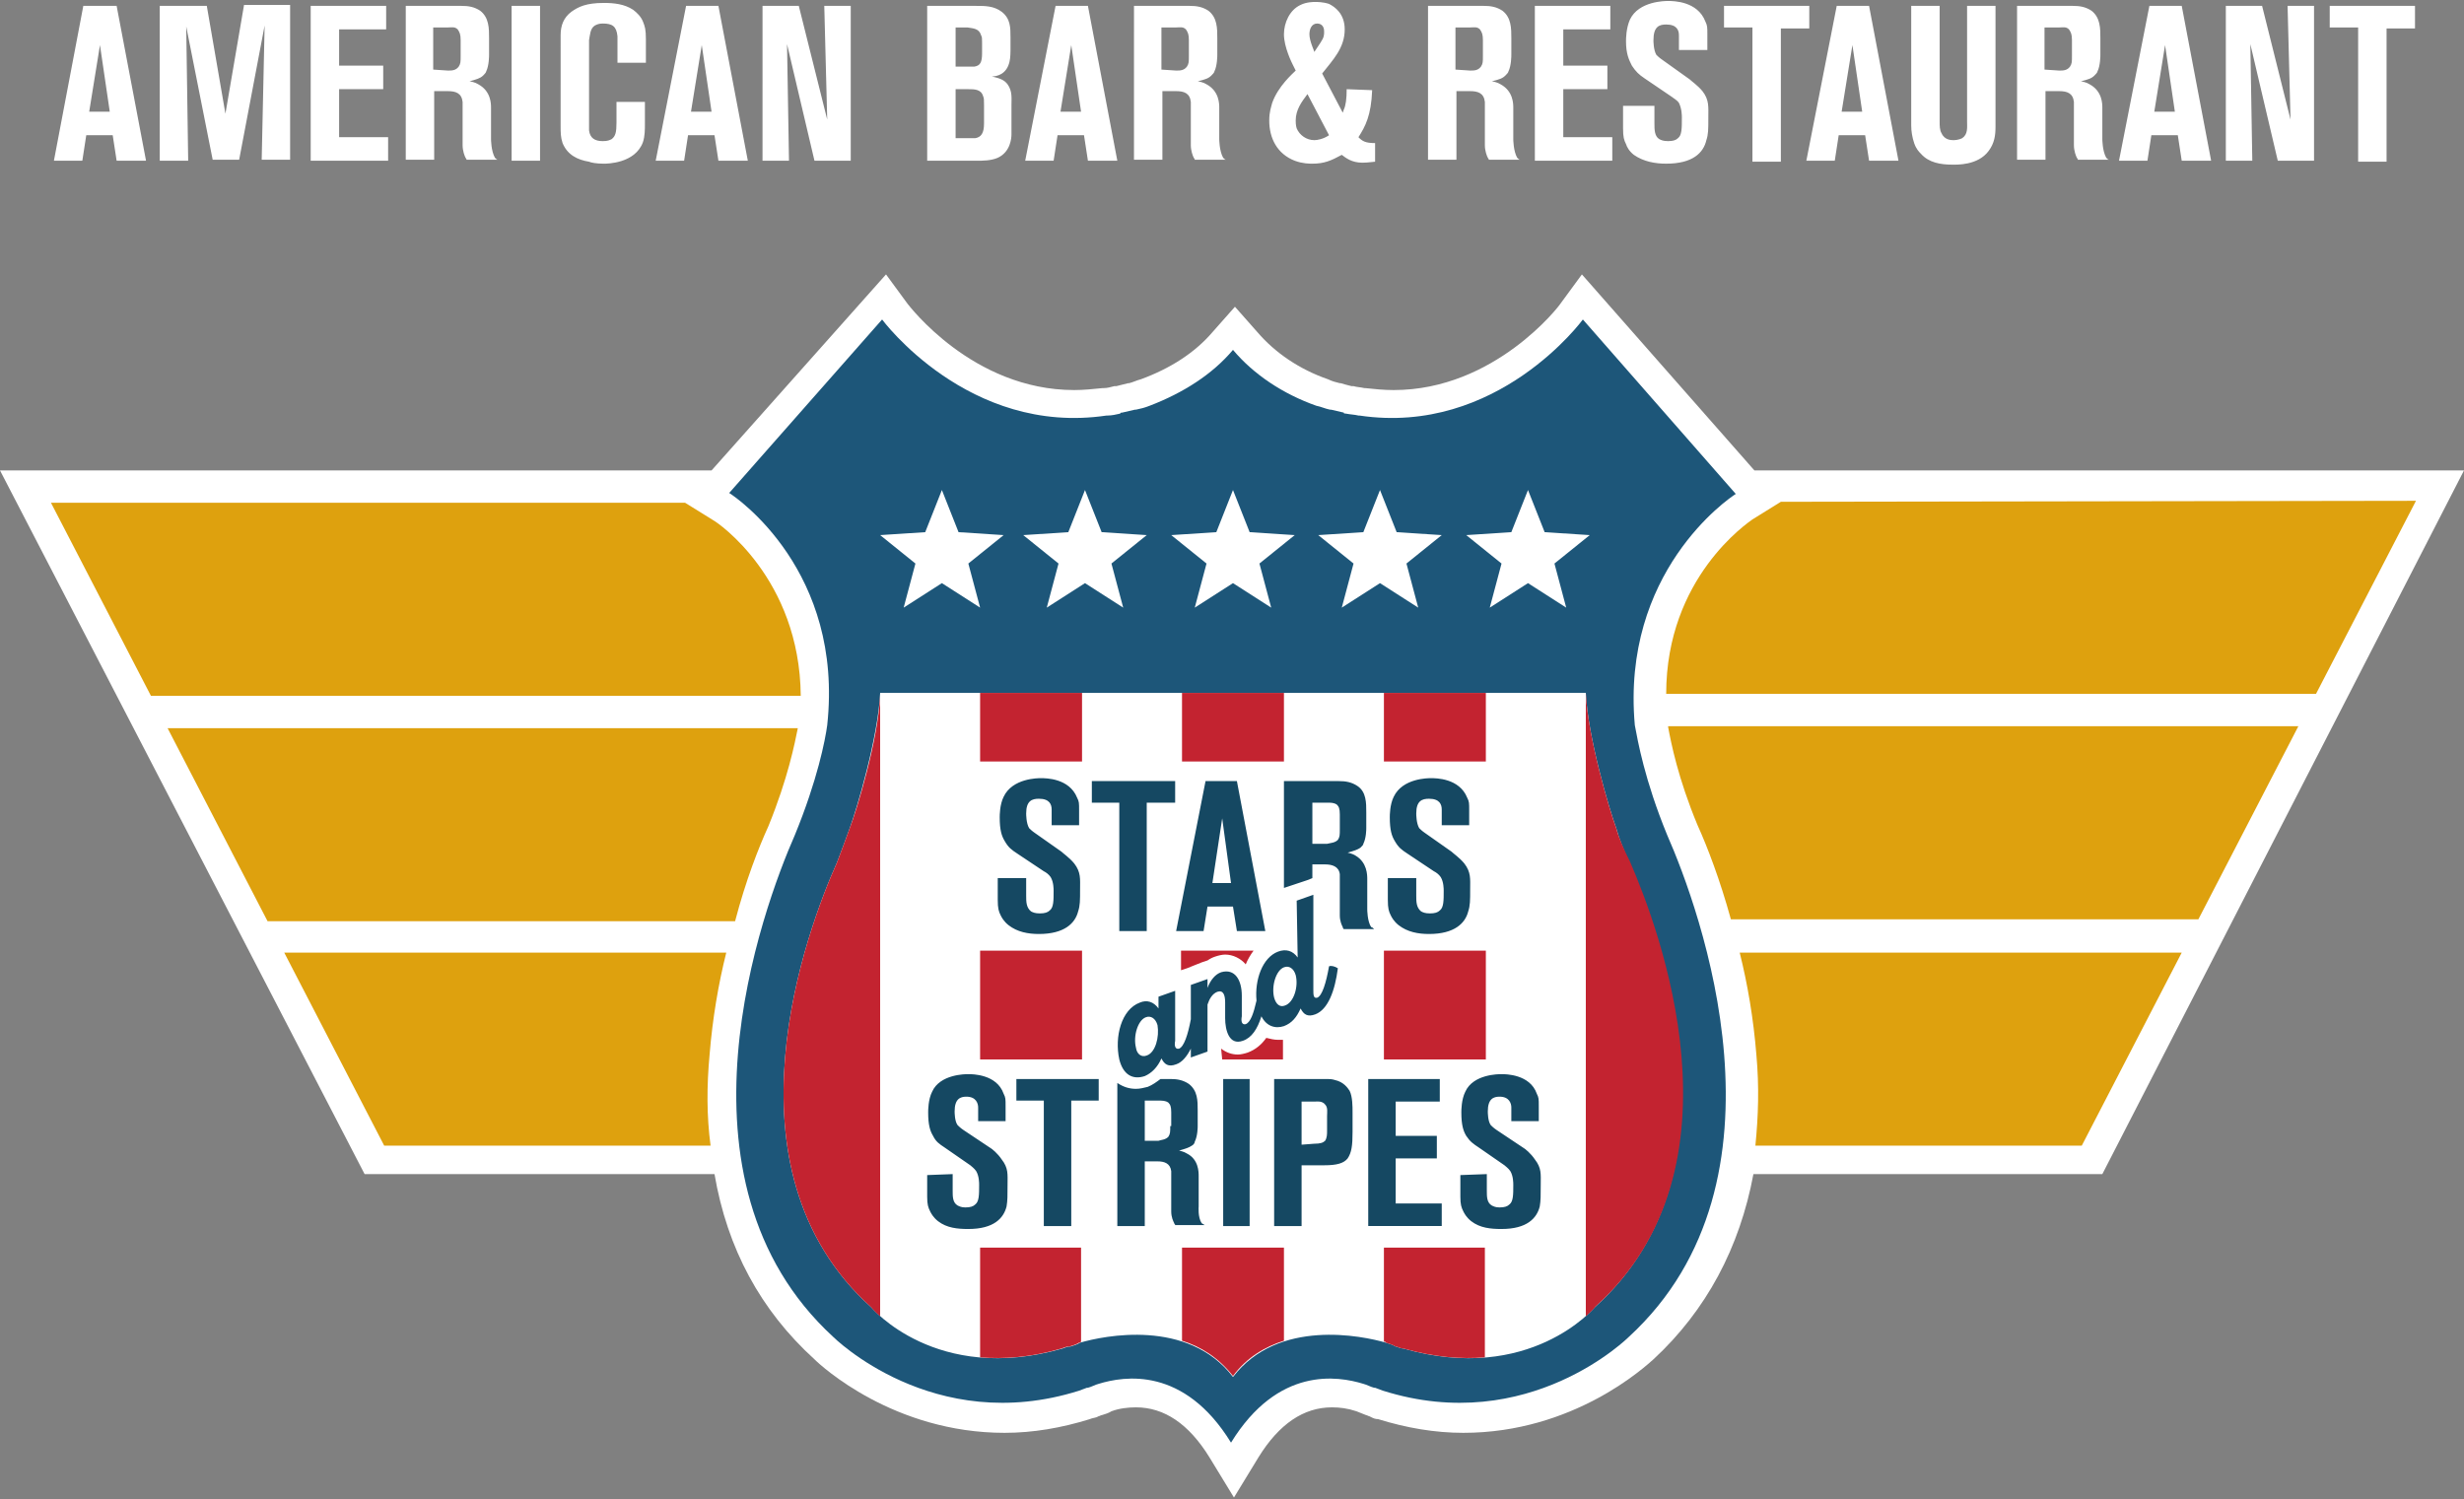
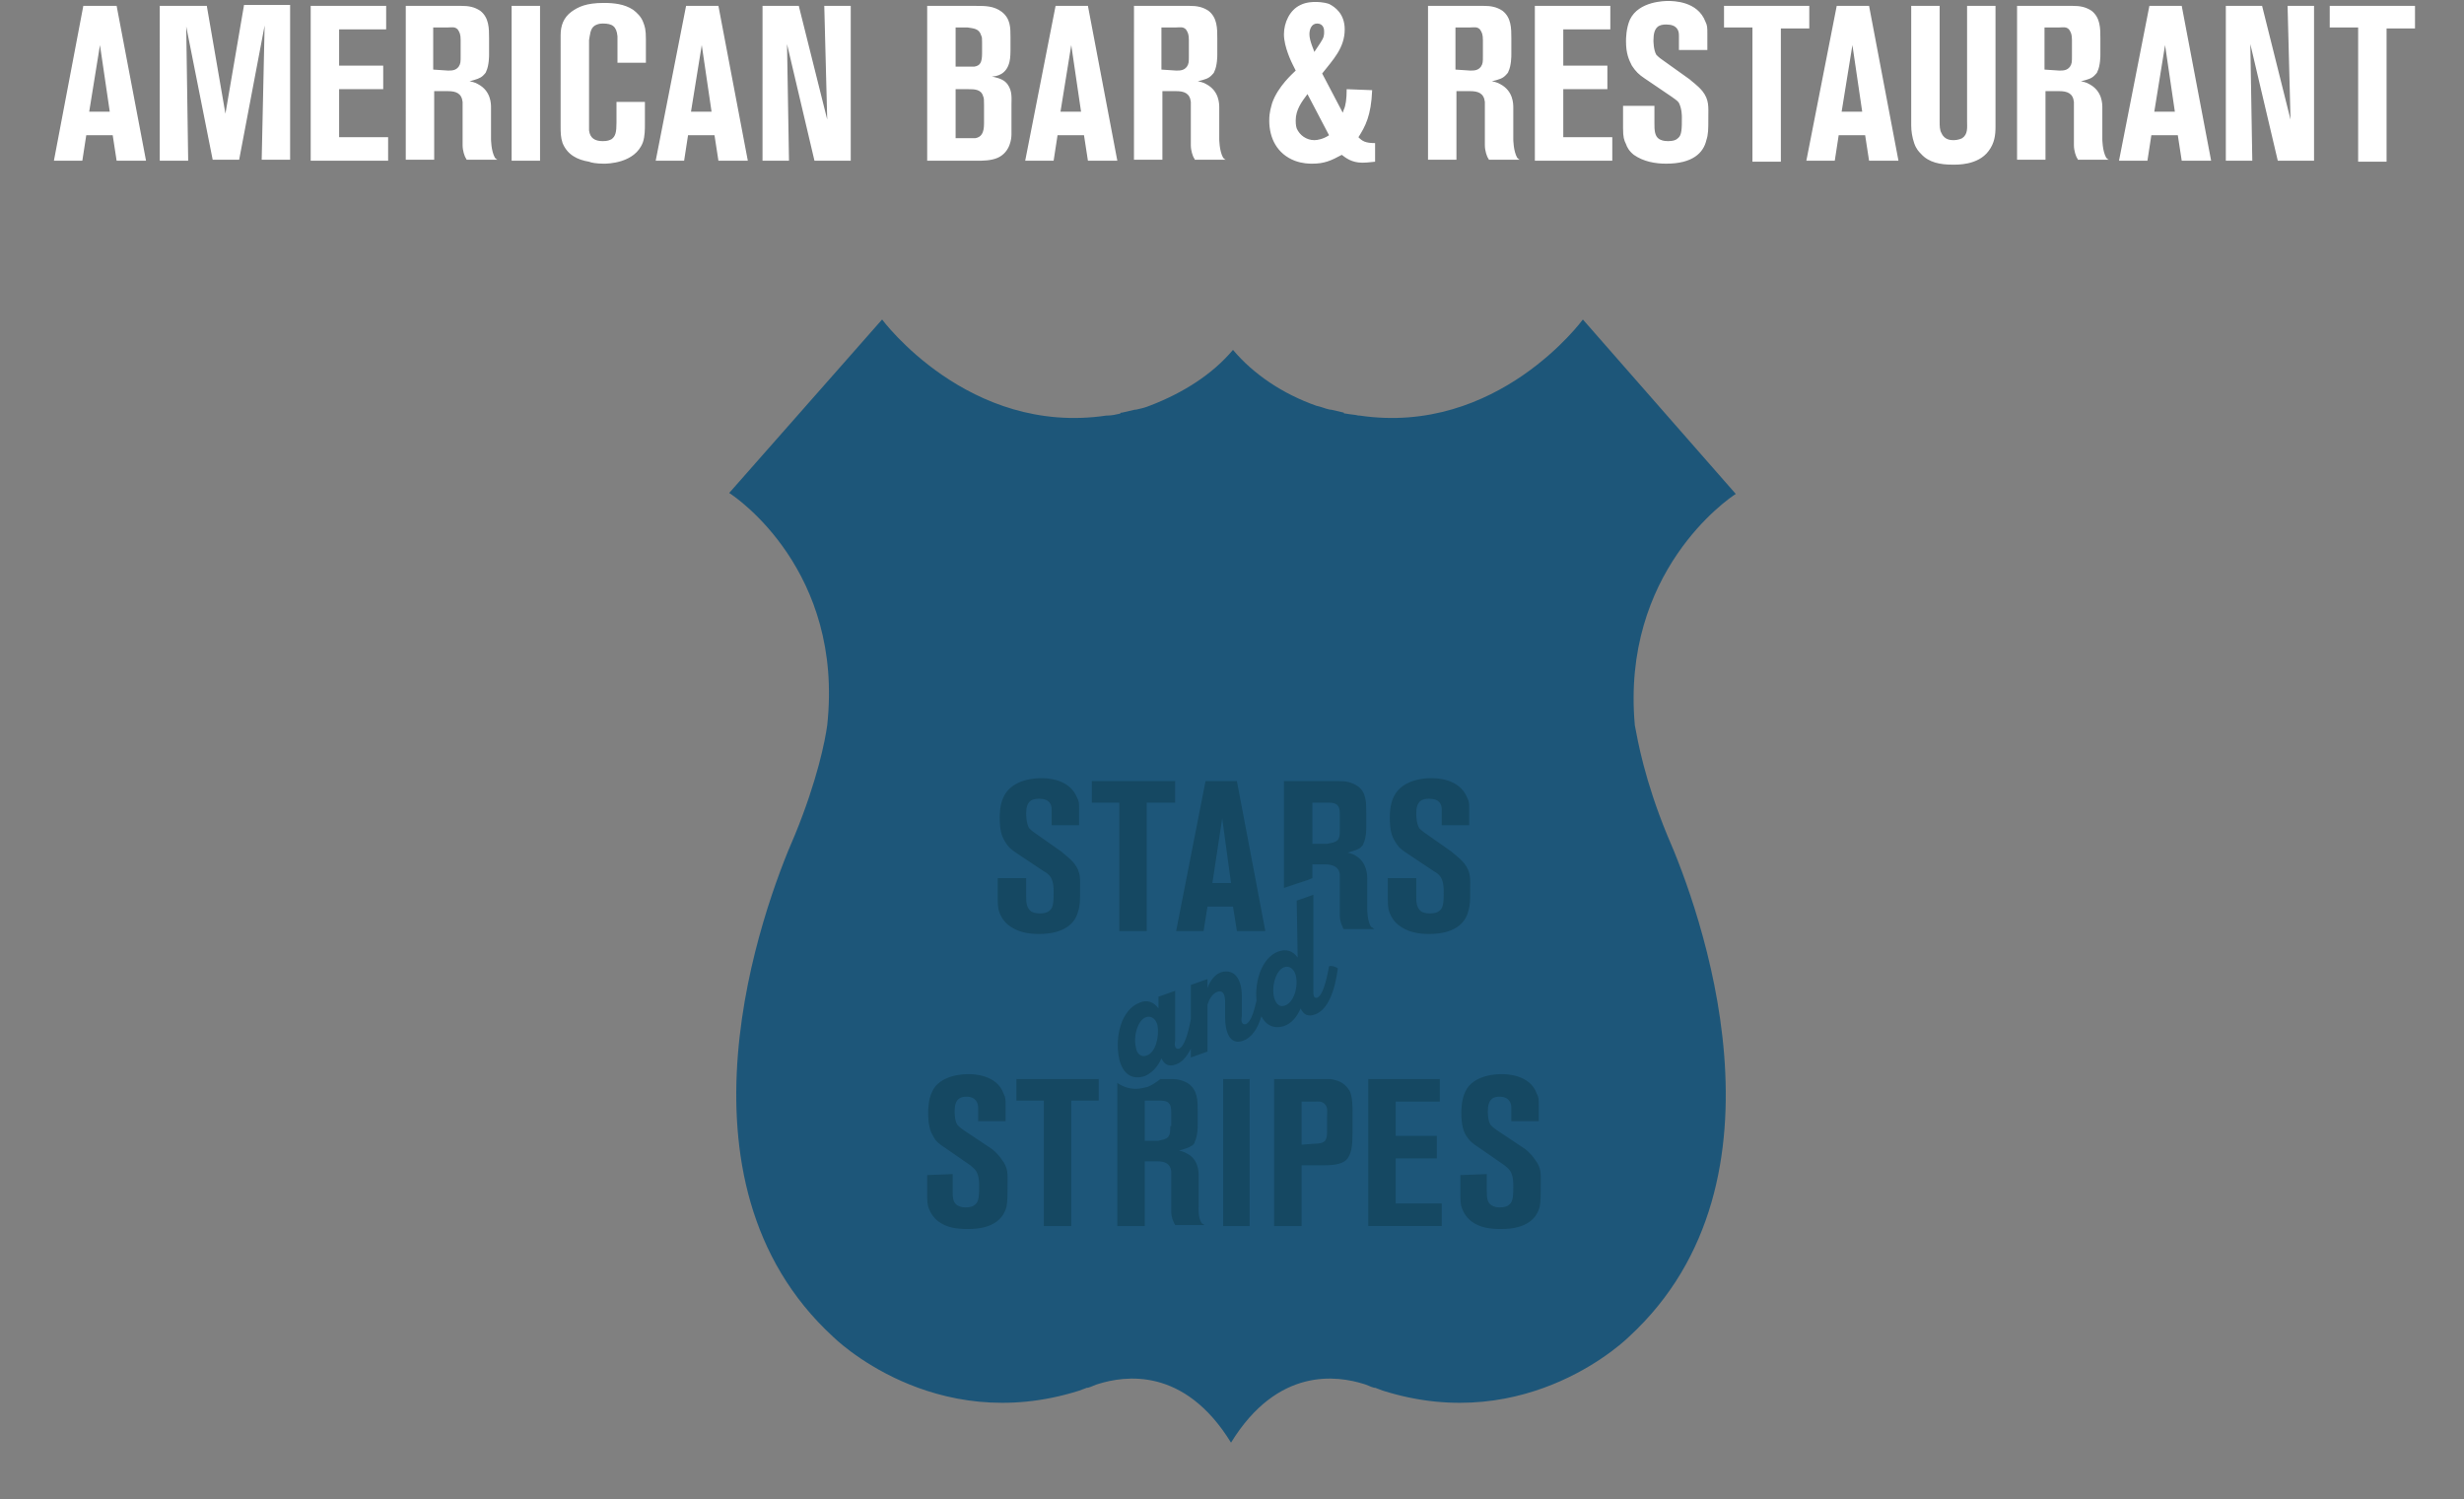
<svg xmlns="http://www.w3.org/2000/svg" version="1.1" id="Ebene_1" x="0px" y="0px" viewBox="0 0 251.4 153" style="enable-background:new 0 0 251.4 153;" xml:space="preserve">
  <rect x="0" y="0" width="251.4" height="153" fill="#808080" stroke="none" />
  <style type="text/css">
	.st0{fill:#FFFFFF;}
	.st1{fill:#DEA10E;}
	.st2{fill:#1D5679;}
	.st3{fill:#C32330;}
	.st4{fill:#154862;}
</style>
  <title>logo_fertig_v3_weiss</title>
  <desc>Created with Sketch.</desc>
  <g id="Symbols">
    <g id="Header_Subseiten" transform="translate(-37, -30)">
      <g id="logo_fertig_v3_blau" transform="translate(37, 30)">
-         <path id="white-bg-layer" class="st0" d="M251.4,48H179l-17.6-20l-2.2,3c-0.1,0.2-6.7,8.8-17,8.8c-1,0-2-0.1-2.9-0.2h-0.1     c-0.4-0.1-0.8-0.1-1.1-0.2H138h-0.1c-0.4-0.1-0.8-0.2-1.1-0.3h-0.1c-0.4-0.1-0.8-0.2-1.2-0.4c-2.9-1-5.4-2.7-7.2-4.8l-2.3-2.6     l-2.3,2.6c-1.8,2.1-4.3,3.7-7.3,4.8c-0.4,0.1-0.8,0.3-1.2,0.4h-0.1c-0.4,0.1-0.8,0.2-1.2,0.3h-0.1h-0.1c-0.4,0.1-0.7,0.2-1.1,0.2     h-0.1c-1,0.1-1.9,0.2-2.9,0.2c-10.4,0-16.9-8.7-17-8.8l-2.2-3L72.6,48H0l37.2,71.8h35.7c1.3,7.6,4.7,13.9,10.2,18.9     c0.7,0.7,8.1,7.5,19.4,7.5c2.9,0,5.8-0.5,8.7-1.4c0.2-0.1,0.4-0.1,0.7-0.2l0.2-0.1c0.1,0,0.2-0.1,0.3-0.1c0.3-0.1,0.7-0.2,1-0.4     c0.8-0.3,1.7-0.4,2.5-0.4c2.9,0,5.4,1.7,7.5,5.1l2.5,4.1l2.5-4.1c2.1-3.4,4.6-5.1,7.5-5.1c0.8,0,1.6,0.1,2.5,0.4     c0.3,0.1,0.7,0.3,1,0.4c0.1,0,0.2,0.1,0.3,0.1l0.2,0.1c0.2,0.1,0.4,0.2,0.7,0.2c2.9,0.9,5.8,1.4,8.7,1.4     c11.3,0,18.6-6.8,19.4-7.5c5.4-5,8.8-11.4,10.2-18.9h35.6L251.4,48" />
-         <path id="wings" class="st1" d="M72.4,107.6c0.3-3.7,0.9-7.2,1.7-10.4H29l10.2,19.7h33.3C72.1,113.9,72.1,110.8,72.4,107.6z      M177.5,97.2c0.8,3.2,1.4,6.7,1.7,10.4c0.3,3.3,0.2,6.3-0.1,9.3h33.3l10.2-19.7H177.5z M170.2,74.2c0.3,1.6,1,5.2,3,10     c1,2.2,2.3,5.6,3.4,9.6h47.7l10.2-19.7h-64.3V74.2z M78.4,84.3c2-4.9,2.7-8.5,3-10H17.1L27.3,94H75     C76.1,89.8,77.4,86.5,78.4,84.3z M72.8,53.1l-2.9-1.8H5.2L15.4,71h66.3C81.6,59,73.2,53.3,72.8,53.1z M181.7,51.2l-2.9,1.8     c-0.4,0.3-8.8,5.9-8.8,17.8h66.3l10.2-19.7L181.7,51.2L181.7,51.2z" />
        <path id="shield" class="st2" d="M177.1,50.4L177.1,50.4l-15.6-17.8c0,0-8.7,11.9-22.8,9.8h-0.1c-0.4-0.1-0.8-0.1-1.3-0.2     c-0.1,0-0.2,0-0.2-0.1c-0.4-0.1-0.9-0.2-1.3-0.3h-0.1c-0.5-0.1-0.9-0.3-1.4-0.4c-3.4-1.2-6.4-3.2-8.5-5.7     c-2.1,2.5-5.1,4.4-8.5,5.7c-0.5,0.2-0.9,0.3-1.4,0.4h-0.1c-0.4,0.1-0.9,0.2-1.3,0.3c-0.1,0-0.2,0-0.2,0.1     c-0.4,0.1-0.9,0.2-1.3,0.2h-0.1C98.8,44.5,90,32.6,90,32.6L74.4,50.3l0,0c0.8,0.5,11.7,8,10,23.7c-0.2,1.5-1,5.6-3.3,11.2     c-3.3,7.5-13.5,35.2,3.9,51.2c0,0,10.2,10.2,25.1,5.5c0.3-0.1,0.5-0.2,0.8-0.3c0,0,0,0,0.1,0c0.4-0.1,0.7-0.3,1.1-0.4     c2.6-0.8,8.7-1.8,13.5,6c4.8-7.8,10.9-6.8,13.5-6c0.4,0.1,0.7,0.3,1.1,0.4c0.1,0,0.1,0,0.1,0c0.3,0.1,0.5,0.2,0.8,0.3     c14.9,4.7,25.1-5.5,25.1-5.5c17.4-16,7.2-43.7,3.9-51.2c-2.3-5.6-3-9.6-3.3-11.2C165.4,58.4,176.3,50.9,177.1,50.4" />
-         <path id="white-inlay" class="st0" d="M166.2,88c-0.5-1.2-1-2.4-1.3-3.5c-0.7-1.9-2.9-9.3-3.1-13.8h-72     c-0.2,4.5-2.4,11.9-3.1,13.8c-0.4,1.1-0.8,2.2-1.3,3.5c-3,6.7-12.3,31.2,3.5,45.4c0,0,6.6,7.9,19.5,4.2c0.3-0.1,0.5-0.2,0.7-0.2     c0,0,0,0,0.1,0c0.3-0.1,0.7-0.2,1-0.4c2.4-0.7,11-2.5,15.6,3.5c4.6-6,13.2-4.2,15.6-3.5c0.3,0.1,0.7,0.2,1,0.4c0.1,0,0.1,0,0.1,0     c0.2,0.1,0.5,0.2,0.7,0.2c12.9,3.7,19.5-4.2,19.5-4.2C178.5,119.2,169.1,94.7,166.2,88" />
-         <path id="red-stripes" class="st3" d="M164.9,84.5c-0.7-1.9-2.9-9.3-3.1-13.8l0,0v63.6c0.7-0.6,1-1,1-1     c15.8-14.2,6.4-38.7,3.5-45.4C165.7,86.7,165.2,85.6,164.9,84.5z M89.8,71c-0.2,4.5-2.4,11.7-3.1,13.5c-0.4,1.1-0.8,2.2-1.3,3.5     c-3,6.7-12.3,31.2,3.5,45.4c0,0,0.3,0.4,0.9,0.9V71z M124.7,108.1h6.2v-2c-0.2,0-0.4,0-0.5,0c-0.4,0-0.8-0.1-1.2-0.2     c-0.5,0.7-1.1,1.2-1.9,1.5c-0.3,0.1-0.7,0.2-1,0.2c-0.6,0-1.2-0.2-1.7-0.6v0.1L124.7,108.1z M122.6,98.2l0.6-0.2     c0.3-0.2,0.5-0.3,0.8-0.4s0.7-0.2,1-0.2c0.8,0,1.6,0.4,2.1,1c0.2-0.5,0.5-1,0.8-1.4h-7.4v2l0.6-0.2l0,0L122.6,98.2z M120.6,77.7     H131v-7h-10.4V77.7z M120.6,127.3v9.5c1.9,0.6,3.7,1.7,5.2,3.6c1.4-1.9,3.3-3,5.2-3.6v-9.5H120.6z M141.2,77.7h10.4v-7h-10.4     V77.7z M141.2,108.1h10.4V97h-10.4V108.1z M141.2,127.3v9.6c0.1,0,0.2,0,0.2,0.1c0.3,0.1,0.7,0.2,1,0.4c0.1,0,0.1,0,0.1,0     c0.2,0.1,0.5,0.2,0.7,0.2c3.2,0.9,5.9,1.1,8.3,0.9v-11.2H141.2z M100,77.7h10.4v-7H100V77.7z M100,108.1h10.4V97H100V108.1z      M100,127.3v11.2c2.4,0.2,5.2,0,8.3-0.9c0.3-0.1,0.5-0.2,0.7-0.2c0,0,0,0,0.1,0c0.3-0.1,0.7-0.2,1-0.4c0.1,0,0.1,0,0.2-0.1v-9.6     C110.3,127.3,100,127.3,100,127.3z" />
-         <path id="stars" class="st0" d="M110.7,50l1.7,4.3l4.6,0.3l-3.6,2.9l1.2,4.5l-3.9-2.5l-3.9,2.5l1.2-4.5l-3.6-2.9l4.6-0.3     L110.7,50z M96.1,50l1.7,4.3l4.6,0.3l-3.6,2.9L100,62l-3.9-2.5L92.2,62l1.2-4.5l-3.6-2.9l4.6-0.3L96.1,50z M125.8,50l1.7,4.3     l4.6,0.3l-3.6,2.9l1.2,4.5l-3.9-2.5l-3.9,2.5l1.2-4.5l-3.6-2.9l4.6-0.3L125.8,50z M140.8,50l1.7,4.3l4.6,0.3l-3.6,2.9l1.2,4.5     l-3.9-2.5l-3.9,2.5l1.2-4.5l-3.6-2.9l4.6-0.3L140.8,50z M155.9,50l1.7,4.3l4.6,0.3l-3.6,2.9l1.2,4.5l-3.9-2.5L152,62l1.2-4.5     l-3.6-2.9l4.6-0.3L155.9,50z" />
        <path id="stars-and-stripes" class="st4" d="M104.7,89.6v1.8c0,0.6,0,1.2,0.5,1.6c0.2,0.1,0.4,0.2,0.9,0.2s0.8-0.1,1-0.3     c0.4-0.3,0.4-1,0.4-2c0-0.2,0-0.9-0.3-1.4c-0.2-0.3-0.5-0.5-0.7-0.6l-2.7-1.8c-0.6-0.4-0.9-0.6-1.3-1.3c-0.3-0.5-0.5-1.1-0.5-2.4     c0-0.2,0-1.3,0.4-2.1c0.9-1.9,3.5-1.9,3.8-1.9c0.5,0,2.9,0,3.7,2c0.2,0.4,0.2,0.5,0.2,1.3v1.5h-2.8v-1.6c0-0.5-0.2-1.1-1.3-1.1     c-0.7,0-1.3,0.2-1.3,1.5c0,0.1,0,1,0.3,1.5c0.1,0.1,0.3,0.3,0.6,0.5l2.7,1.9c0.2,0.2,0.8,0.6,1.3,1.2c0.7,0.9,0.6,1.6,0.6,2.6     c0,1.2,0,1.7-0.2,2.3c-0.3,1.2-1.4,2.3-4,2.3c-1.1,0-2.2-0.2-3.1-0.9c-0.5-0.4-0.7-0.8-0.8-1c-0.2-0.4-0.3-0.7-0.3-1.6v-2.2     H104.7z M119.9,79.7v2.2H117V95h-2.8V81.9h-2.8v-2.2C111.4,79.7,119.9,79.7,119.9,79.7z M126.2,79.7l2.9,15.3h-2.9l-0.4-2.5h-2.6     l-0.4,2.5H120l3-15.3H126.2z M144.5,89.6v1.8c0,0.6,0,1.2,0.5,1.6c0.2,0.1,0.4,0.2,0.9,0.2s0.8-0.1,1-0.3c0.4-0.3,0.4-1,0.4-2     c0-0.2,0-0.9-0.3-1.4c-0.2-0.3-0.5-0.5-0.7-0.6l-2.7-1.8c-0.6-0.4-0.9-0.6-1.3-1.3c-0.3-0.5-0.5-1.1-0.5-2.4c0-0.2,0-1.3,0.4-2.1     c0.9-1.9,3.5-1.9,3.8-1.9c0.5,0,2.9,0,3.7,2c0.2,0.4,0.2,0.5,0.2,1.3v1.5h-2.8v-1.6c0-0.5-0.2-1.1-1.3-1.1     c-0.7,0-1.3,0.2-1.3,1.5c0,0.1,0,1,0.3,1.5c0.1,0.1,0.3,0.3,0.6,0.5l2.7,1.9c0.2,0.2,0.8,0.6,1.3,1.2c0.7,0.9,0.6,1.6,0.6,2.6     c0,1.2,0,1.7-0.2,2.3c-0.3,1.2-1.4,2.3-4,2.3c-1.1,0-2.2-0.2-3.1-0.9c-0.5-0.4-0.7-0.8-0.8-1c-0.2-0.4-0.3-0.7-0.3-1.6v-2.2     H144.5z M97.2,119.8v1.7c0,0.6,0,1.2,0.5,1.5c0.2,0.1,0.4,0.2,0.8,0.2c0.5,0,0.8-0.1,1-0.3c0.4-0.3,0.4-1,0.4-2     c0-0.2,0-0.9-0.3-1.4c-0.2-0.3-0.5-0.5-0.6-0.6l-2.6-1.8c-0.6-0.4-0.9-0.6-1.2-1.2c-0.3-0.5-0.5-1.1-0.5-2.4c0-0.2,0-1.3,0.4-2.1     c0.8-1.8,3.4-1.8,3.7-1.8c0.4,0,2.9,0,3.6,2c0.2,0.4,0.2,0.5,0.2,1.3v1.5h-2.8V113c0-0.4-0.2-1.1-1.2-1.1c-0.6,0-1.2,0.2-1.2,1.5     c0,0.1,0,1,0.3,1.4c0.1,0.1,0.3,0.3,0.6,0.5l2.7,1.8c0.2,0.1,0.8,0.6,1.2,1.2c0.7,0.9,0.6,1.5,0.6,2.6s0,1.6-0.1,2.2     c-0.3,1.2-1.3,2.3-3.9,2.3c-1.1,0-2.2-0.1-3.1-0.8c-0.5-0.4-0.7-0.8-0.8-1c-0.2-0.4-0.3-0.7-0.3-1.5v-2.2L97.2,119.8L97.2,119.8z      M112.1,110.1v2.2h-2.8v12.8h-2.8v-12.8h-2.8v-2.2H112.1z M124.8,125.1h2.7v-15h-2.7V125.1z M135.5,110.1c0.1,0,0.4,0,0.7,0.1     c0.9,0.2,1.3,0.8,1.5,1.1c0.3,0.6,0.3,1.6,0.3,2.2v2c0,1.4-0.1,2.1-0.5,2.7c-0.4,0.5-1.1,0.7-2.4,0.7h-2.3v6.2H130v-15     L135.5,110.1L135.5,110.1z M146.9,110.1v2.3h-4.5v3.5h4.2v2.3h-4.2v4.6h4.7v2.3h-7.5v-15C139.6,110.1,146.9,110.1,146.9,110.1z      M151.7,119.8v1.7c0,0.6,0,1.2,0.5,1.5c0.2,0.1,0.4,0.2,0.8,0.2c0.5,0,0.8-0.1,1-0.3c0.4-0.3,0.4-1,0.4-2c0-0.2,0-0.9-0.3-1.4     c-0.2-0.3-0.5-0.5-0.6-0.6l-2.6-1.8c-0.6-0.4-0.9-0.6-1.3-1.2c-0.3-0.5-0.5-1.1-0.5-2.4c0-0.2,0-1.3,0.4-2.1     c0.8-1.8,3.4-1.8,3.7-1.8c0.4,0,2.9,0,3.6,2c0.2,0.4,0.2,0.5,0.2,1.3v1.5h-2.8V113c0-0.4-0.2-1.1-1.2-1.1c-0.6,0-1.2,0.2-1.2,1.5     c0,0.1,0,1,0.3,1.4c0.1,0.1,0.3,0.3,0.6,0.5l2.7,1.8c0.2,0.1,0.8,0.6,1.2,1.2c0.7,0.9,0.6,1.5,0.6,2.6s0,1.6-0.1,2.2     c-0.3,1.2-1.3,2.3-3.9,2.3c-1.1,0-2.2-0.1-3.1-0.8c-0.5-0.4-0.7-0.8-0.8-1c-0.2-0.4-0.3-0.7-0.3-1.5v-2.2L151.7,119.8     L151.7,119.8z M122.3,123.1V120c0-0.4,0-1.7-1.2-2.3c-0.3-0.2-0.8-0.3-0.8-0.3c0.7-0.2,1-0.3,1.3-0.5c0.2-0.1,0.3-0.3,0.3-0.4     c0.3-0.6,0.3-1.5,0.3-1.6v-1.6c0-1,0-2-0.9-2.7c-0.6-0.4-1.2-0.5-1.8-0.5h-1.1c-0.4,0.3-0.8,0.6-1.3,0.8     c-0.4,0.1-0.8,0.2-1.2,0.2c-0.7,0-1.3-0.2-1.9-0.6v14.6h2.8v-6.6h1.3c0.7,0,1.3,0.2,1.4,1c0,0.3,0,0.5,0,0.7v3.4     c0,0.6,0.2,1,0.3,1.2c0,0.1,0.1,0.1,0.1,0.2h3c-0.1-0.1-0.2-0.1-0.3-0.2C122.2,124.2,122.3,123.1,122.3,123.1z M131.6,90.4     l1.8-0.6l0.5-0.2v-1.4h1.3c0.7,0,1.4,0.2,1.5,1c0,0.3,0,0.5,0,0.7v3.5c0,0.6,0.2,1,0.3,1.2c0,0.1,0.1,0.2,0.1,0.2h3.1     c-0.1-0.1-0.2-0.2-0.3-0.2c-0.4-0.6-0.4-1.8-0.4-1.8v-3.1c0-0.4,0-1.7-1.2-2.4c-0.3-0.2-0.8-0.3-0.8-0.3c0.7-0.2,1-0.3,1.3-0.5     c0.2-0.2,0.3-0.3,0.3-0.4c0.3-0.6,0.3-1.5,0.3-1.6v-1.6c0-1,0-2.1-0.9-2.7c-0.6-0.4-1.2-0.5-1.9-0.5H131v10.9L131.6,90.4z      M135.6,98.6c-0.3,1.7-0.7,3-1.2,3.2c-0.4,0.1-0.4-0.3-0.4-0.8v-9.7l-1.7,0.6l0.1,5.8c-0.5-0.7-1.2-0.9-2-0.6     c-1.6,0.6-2.4,2.9-2.2,5c-0.3,1.3-0.6,2.2-1.1,2.4c-0.4,0.1-0.5-0.3-0.4-0.8v-2.1c0-1.6-0.7-2.8-2.1-2.4     c-0.6,0.2-1.1,0.8-1.4,1.6v-0.9l-1.7,0.6v3.5c-0.3,1.6-0.7,2.8-1.2,3c-0.4,0.1-0.5-0.3-0.4-0.8v-5.1l-1.7,0.6v1.2     c-0.5-0.7-1.2-0.9-1.9-0.6c-1.9,0.7-2.6,3.5-2.1,5.8c0.4,1.6,1.4,2.1,2.6,1.7c0.7-0.3,1.3-0.9,1.7-1.8c0.3,0.6,0.7,0.9,1.5,0.6     c0.6-0.2,1.1-0.8,1.5-1.6v0.9l1.7-0.6v-4.8c0.2-0.6,0.5-1.1,1-1.3c0.6-0.2,0.8,0.3,0.8,1.1v1.6c0,1.2,0.4,2.8,1.8,2.3     c0.9-0.3,1.5-1.2,1.9-2.5c0.5,1,1.4,1.3,2.3,1c0.8-0.3,1.3-0.9,1.7-1.8c0.3,0.6,0.7,0.9,1.5,0.6c1.3-0.5,2-2.4,2.3-4.7     C136.2,98.6,135.8,98.5,135.6,98.6z M117,107.7c-0.5,0.2-1-0.1-1.1-0.8c-0.3-1.2,0.2-2.8,1-3.1c0.5-0.2,1,0.1,1.2,0.8     C118.3,105.8,117.9,107.4,117,107.7z M131.1,102.6c-0.5,0.2-0.9-0.1-1.1-0.8c-0.3-1.2,0.2-2.8,1-3.1c0.5-0.2,1,0.1,1.2,0.8     C132.5,100.7,132,102.3,131.1,102.6z M133.9,81.9h1.5c0.4,0,0.7,0,1,0.2c0.2,0.2,0.3,0.4,0.3,1v1.5c0,0.6,0,0.8-0.2,1.1     c-0.3,0.3-0.7,0.3-1.1,0.4h-1.5V81.9z M119.4,114.9c0,0.6,0,0.8-0.2,1.1c-0.3,0.3-0.7,0.3-1,0.4h-1.4v-4.1h1.4c0.4,0,0.7,0,1,0.2     c0.2,0.2,0.3,0.4,0.3,1v1.4H119.4z M134.1,116.7c0.6,0,0.9-0.1,1.1-0.3c0.2-0.3,0.2-0.7,0.2-1v-1.5c0-0.4,0.1-0.9-0.2-1.2     c-0.3-0.4-0.9-0.3-1-0.3h-1.4v4.4L134.1,116.7L134.1,116.7z M125.6,90.1l-0.9-6.6l-1,6.6H125.6z" />
        <path id="headline" class="st0" d="M11.9,0.6l3,15.8h-3l-0.4-2.6H8.8l-0.4,2.6H5.5l3-15.8H11.9z M21.1,0.6l1.9,11l1.9-11.1h4.7     v15.8h-2.9L27,2.6l-2.6,13.7h-2.7L19,2.7l0.2,13.7h-2.9V0.6H21.1z M39.4,0.6V3h-4.8v3.7h4.5v2.4h-4.5V14h5v2.4h-7.9V0.6H39.4z      M47.1,0.6c0.7,0,1.3,0.1,1.9,0.5c0.9,0.7,0.9,1.8,0.9,2.8v1.7c0,0.1,0,1.1-0.3,1.7c0,0.1-0.2,0.3-0.3,0.4     C49,8,48.6,8.1,47.9,8.3c0.1,0,0.6,0.1,0.9,0.3c1.3,0.7,1.3,2,1.3,2.4v3.2c0,0,0,1.2,0.4,1.9c0.1,0.1,0.2,0.2,0.3,0.2h-3.2     c0-0.1-0.1-0.2-0.1-0.2c-0.1-0.2-0.3-0.7-0.3-1.3v-3.6c0-0.2,0-0.5,0-0.8c-0.1-0.9-0.7-1.1-1.5-1.1h-1.4v7h-2.9V0.6H47.1z      M52.2,16.4h2.9V0.6h-2.9V16.4z M63,4.3c0-0.2,0-0.4,0-0.6c-0.1-1-0.5-1.3-1.5-1.3c-0.4,0-0.6,0.1-0.8,0.2     c-0.5,0.3-0.5,1-0.6,1.5v8.5c0,0.4,0,0.4,0,0.7c0.1,0.8,0.6,1.1,1.4,1.1c0.5,0,0.7-0.1,0.9-0.2c0.4-0.3,0.5-0.7,0.5-1.7v-2.1h2.9     v2.2c0,0.6,0,1.3-0.2,1.9c-0.8,2.2-3.7,2.2-4,2.2c-0.7,0-1.3-0.1-1.5-0.2c-1.2-0.2-2.2-0.7-2.7-1.9c-0.2-0.6-0.2-1.1-0.2-1.7V4.4     c0-0.3,0-0.6,0-0.8c0-1,0.3-1.8,1.1-2.4c0.7-0.5,1.5-0.9,3.3-0.9c1,0,2.1,0.1,3,0.7c0.4,0.3,0.8,0.7,1,1.2S65.9,3,65.9,4v2.4H63     V4.3z M73.3,0.6l3,15.8h-3l-0.4-2.6h-2.7l-0.4,2.6h-2.9L70,0.6H73.3z M83.1,16.4L80.3,4.5l0.2,11.9h-2.7V0.6h3.7l2.9,11.6     L84.1,0.6h2.7v15.8H83.1z M99.6,0.6c0.9,0,1.8,0,2.6,0.6c0.9,0.7,0.9,1.6,0.9,2.6v1.4c0,0,0,0.7-0.1,1.1     c-0.3,1.3-1.3,1.5-1.8,1.5c0.9,0.2,1.3,0.4,1.6,0.8c0.5,0.7,0.4,1.4,0.4,2.1V13c0,0.2,0,0.5,0,0.7c0,0.4-0.1,1.8-1.4,2.4     c-0.7,0.3-1.5,0.3-2.2,0.3h-5V0.6H99.6z M111,0.6l3,15.8h-3l-0.4-2.6h-2.7l-0.4,2.6h-2.9l3.1-15.8C107.7,0.6,111,0.6,111,0.6z      M121.4,0.6c0.7,0,1.3,0.1,1.9,0.5c0.9,0.7,0.9,1.8,0.9,2.8v1.7c0,0.1,0,1.1-0.3,1.7c0,0.1-0.2,0.3-0.3,0.4     c-0.3,0.3-0.6,0.4-1.4,0.6c0.1,0,0.6,0.1,0.9,0.3c1.3,0.7,1.3,2,1.3,2.4v3.2c0,0,0,1.2,0.4,1.9c0.1,0.1,0.2,0.2,0.3,0.2h-3.2     c0-0.1-0.1-0.2-0.1-0.2c-0.1-0.2-0.3-0.7-0.3-1.3v-3.6c0-0.2,0-0.5,0-0.8c-0.1-0.9-0.7-1.1-1.5-1.1h-1.4v7h-2.9V0.6H121.4z      M140,9.2c-0.1,2.6-0.7,3.7-1.4,4.8c0.4,0.4,0.7,0.6,1.7,0.6v1.9c-0.2,0-0.7,0.1-1.3,0.1c-1.1,0-1.7-0.5-2.1-0.8     c-1.1,0.6-1.8,0.9-3,0.9c-0.3,0-1,0-1.8-0.3c-1.8-0.7-2.6-2.3-2.6-4.1c0-0.9,0.2-1.4,0.3-1.8c0.6-1.7,2.1-3,2.4-3.3     c-0.1-0.2-0.2-0.4-0.3-0.6S131,4.8,131,3.5c0-1.2,0.6-2.5,1.7-3c0.6-0.3,1.3-0.3,1.5-0.3s0.8,0,1.4,0.2c0.6,0.3,1.6,1,1.6,2.6     c0,1.9-1.2,3.1-2.3,4.5l2.1,4l0.1-0.3c0.2-0.4,0.3-1.1,0.3-2.1L140,9.2L140,9.2z M151.4,0.6c0.7,0,1.3,0.1,1.9,0.5     c0.9,0.7,0.9,1.8,0.9,2.8v1.7c0,0.1,0,1.1-0.3,1.7c0,0.1-0.2,0.3-0.3,0.4c-0.3,0.3-0.6,0.4-1.4,0.6c0.1,0,0.6,0.1,0.9,0.3     c1.3,0.7,1.3,2,1.3,2.4v3.2c0,0,0,1.2,0.4,1.9c0.1,0.1,0.2,0.2,0.3,0.2h-3.2c0-0.1-0.1-0.2-0.1-0.2c-0.1-0.2-0.3-0.7-0.3-1.3     v-3.6c0-0.2,0-0.5,0-0.8c-0.1-0.9-0.7-1.1-1.5-1.1h-1.4v7h-2.9V0.6H151.4z M164.3,0.6V3h-4.8v3.7h4.5v2.4h-4.5V14h5v2.4h-7.9V0.6     H164.3z M168.8,10.8v1.8c0,0.6,0,1.3,0.5,1.6c0.2,0.1,0.4,0.2,0.9,0.2s0.8-0.1,1-0.3c0.4-0.3,0.4-1,0.4-2.1c0-0.2,0-0.9-0.3-1.5     c-0.2-0.3-0.6-0.5-0.7-0.6L167.8,8c-0.6-0.4-0.9-0.7-1.3-1.3c-0.3-0.6-0.6-1.2-0.6-2.5c0-0.2,0-1.3,0.4-2.2     c0.9-1.9,3.6-1.9,3.9-1.9c0.5,0,3,0,3.8,2.1c0.2,0.4,0.2,0.6,0.2,1.3v1.6h-2.9V3.6c0-0.5-0.2-1.1-1.3-1.1c-0.7,0-1.3,0.2-1.3,1.6     c0,0.1,0,1,0.3,1.5c0.1,0.1,0.3,0.3,0.6,0.5l2.8,2c0.2,0.2,0.8,0.6,1.3,1.2c0.7,0.9,0.6,1.6,0.6,2.7c0,1.2,0,1.7-0.2,2.3     c-0.3,1.3-1.4,2.4-4.1,2.4c-1.1,0-2.3-0.2-3.3-0.9c-0.5-0.4-0.7-0.8-0.8-1.1c-0.2-0.4-0.3-0.7-0.3-1.6v-2.3H168.8z M184.6,0.6     v2.3h-2.9v13.6h-2.9V2.8h-2.9V0.6H184.6z M190.7,0.6l3,15.8h-3l-0.4-2.6h-2.7l-0.4,2.6h-2.9l3.1-15.8     C187.4,0.6,190.7,0.6,190.7,0.6z M197.9,0.6v11.8c0,0.4,0,0.9,0.2,1.2c0.3,0.7,1,0.7,1.2,0.7c0.1,0,0.5,0,0.9-0.2     c0.6-0.4,0.5-1.1,0.5-1.7V0.6h2.9v12.3c0,0.9-0.1,1.7-0.7,2.5c-1.1,1.5-3.3,1.4-3.7,1.4c-1.2,0-2.4-0.2-3.2-1.1     c-0.2-0.2-0.5-0.5-0.7-1.1s-0.3-1.2-0.3-1.8V0.6H197.9z M211.5,0.6c0.7,0,1.3,0.1,1.9,0.5c0.9,0.7,0.9,1.8,0.9,2.8v1.7     c0,0.1,0,1.1-0.3,1.7c0,0.1-0.2,0.3-0.3,0.4c-0.3,0.3-0.6,0.4-1.4,0.6c0.1,0,0.6,0.1,0.9,0.3c1.3,0.7,1.3,2,1.3,2.4v3.2     c0,0,0,1.2,0.4,1.9c0.1,0.1,0.2,0.2,0.3,0.2H212c0-0.1-0.1-0.2-0.1-0.2c-0.1-0.2-0.3-0.7-0.3-1.3v-3.6c0-0.2,0-0.5,0-0.8     c-0.1-0.9-0.7-1.1-1.5-1.1h-1.4v7h-2.9V0.6H211.5z M222.6,0.6l3,15.8h-3l-0.4-2.6h-2.7l-0.4,2.6h-2.9l3.1-15.8     C219.3,0.6,222.6,0.6,222.6,0.6z M232.4,16.4l-2.8-11.9l0.2,11.9h-2.7V0.6h3.7l2.9,11.6l-0.3-11.6h2.7v15.8     C236.1,16.4,232.4,16.4,232.4,16.4z M246.4,0.6v2.3h-2.9v13.6h-2.9V2.8h-2.9V0.6H246.4z M221.9,11.4l-1-6.8l-1.1,6.8H221.9z      M210.1,7.2c0.4,0,0.8,0,1.1-0.4c0.2-0.3,0.2-0.5,0.2-1.1V4.1c0-0.6-0.1-0.8-0.3-1.1c-0.3-0.3-0.6-0.2-1-0.2h-1.5v4.3L210.1,7.2     L210.1,7.2z M190,11.4l-1-6.8l-1.1,6.8H190z M150,7.2c0.4,0,0.8,0,1.1-0.4c0.2-0.3,0.2-0.5,0.2-1.1V4.1c0-0.6-0.1-0.8-0.3-1.1     c-0.3-0.3-0.6-0.2-1-0.2h-1.5v4.3L150,7.2L150,7.2z M133.4,9.6c-0.6,0.8-1.2,1.6-1.2,2.7c0,0.1,0,0.5,0.1,0.8     c0.3,0.7,1,1.2,1.8,1.2c0.3,0,0.9-0.1,1.5-0.5L133.4,9.6z M134.7,4.4c0.4-0.6,0.4-0.8,0.4-1.2c0-0.7-0.5-0.8-0.7-0.8     c-0.6,0-0.8,0.6-0.8,1.1c0,0.7,0.5,1.7,0.5,1.8C134.3,5,134.5,4.7,134.7,4.4z M120,7.2c0.4,0,0.8,0,1.1-0.4     c0.2-0.3,0.2-0.5,0.2-1.1V4.1c0-0.6-0.1-0.8-0.3-1.1c-0.3-0.3-0.6-0.2-1-0.2h-1.5v4.3L120,7.2L120,7.2z M110.3,11.4l-1-6.8     l-1.1,6.8H110.3z M98.6,6.8c0.4,0,0.6,0,0.8,0c0.6-0.1,0.8-0.4,0.8-1.4V4.3c0-0.4,0-0.5-0.1-0.7c-0.2-0.7-0.8-0.7-1.4-0.8h-1.2v4     H98.6z M98.8,14.1c0.2,0,0.5,0,0.7,0c0.6-0.1,0.9-0.5,0.9-1.5v-1.9c0-0.5,0-0.7-0.1-0.9c-0.2-0.7-0.9-0.7-1.5-0.7h-1.3v5     C97.5,14.1,98.8,14.1,98.8,14.1z M72.6,11.4l-1-6.8l-1.1,6.8H72.6z M45.7,7.2c0.4,0,0.8,0,1.1-0.4C47,6.5,47,6.3,47,5.7V4.1     c0-0.6-0.1-0.8-0.3-1.1c-0.3-0.3-0.6-0.2-1-0.2h-1.5v4.3L45.7,7.2L45.7,7.2z M11.2,11.4l-1-6.8l-1.1,6.8H11.2z" />
      </g>
    </g>
  </g>
</svg>